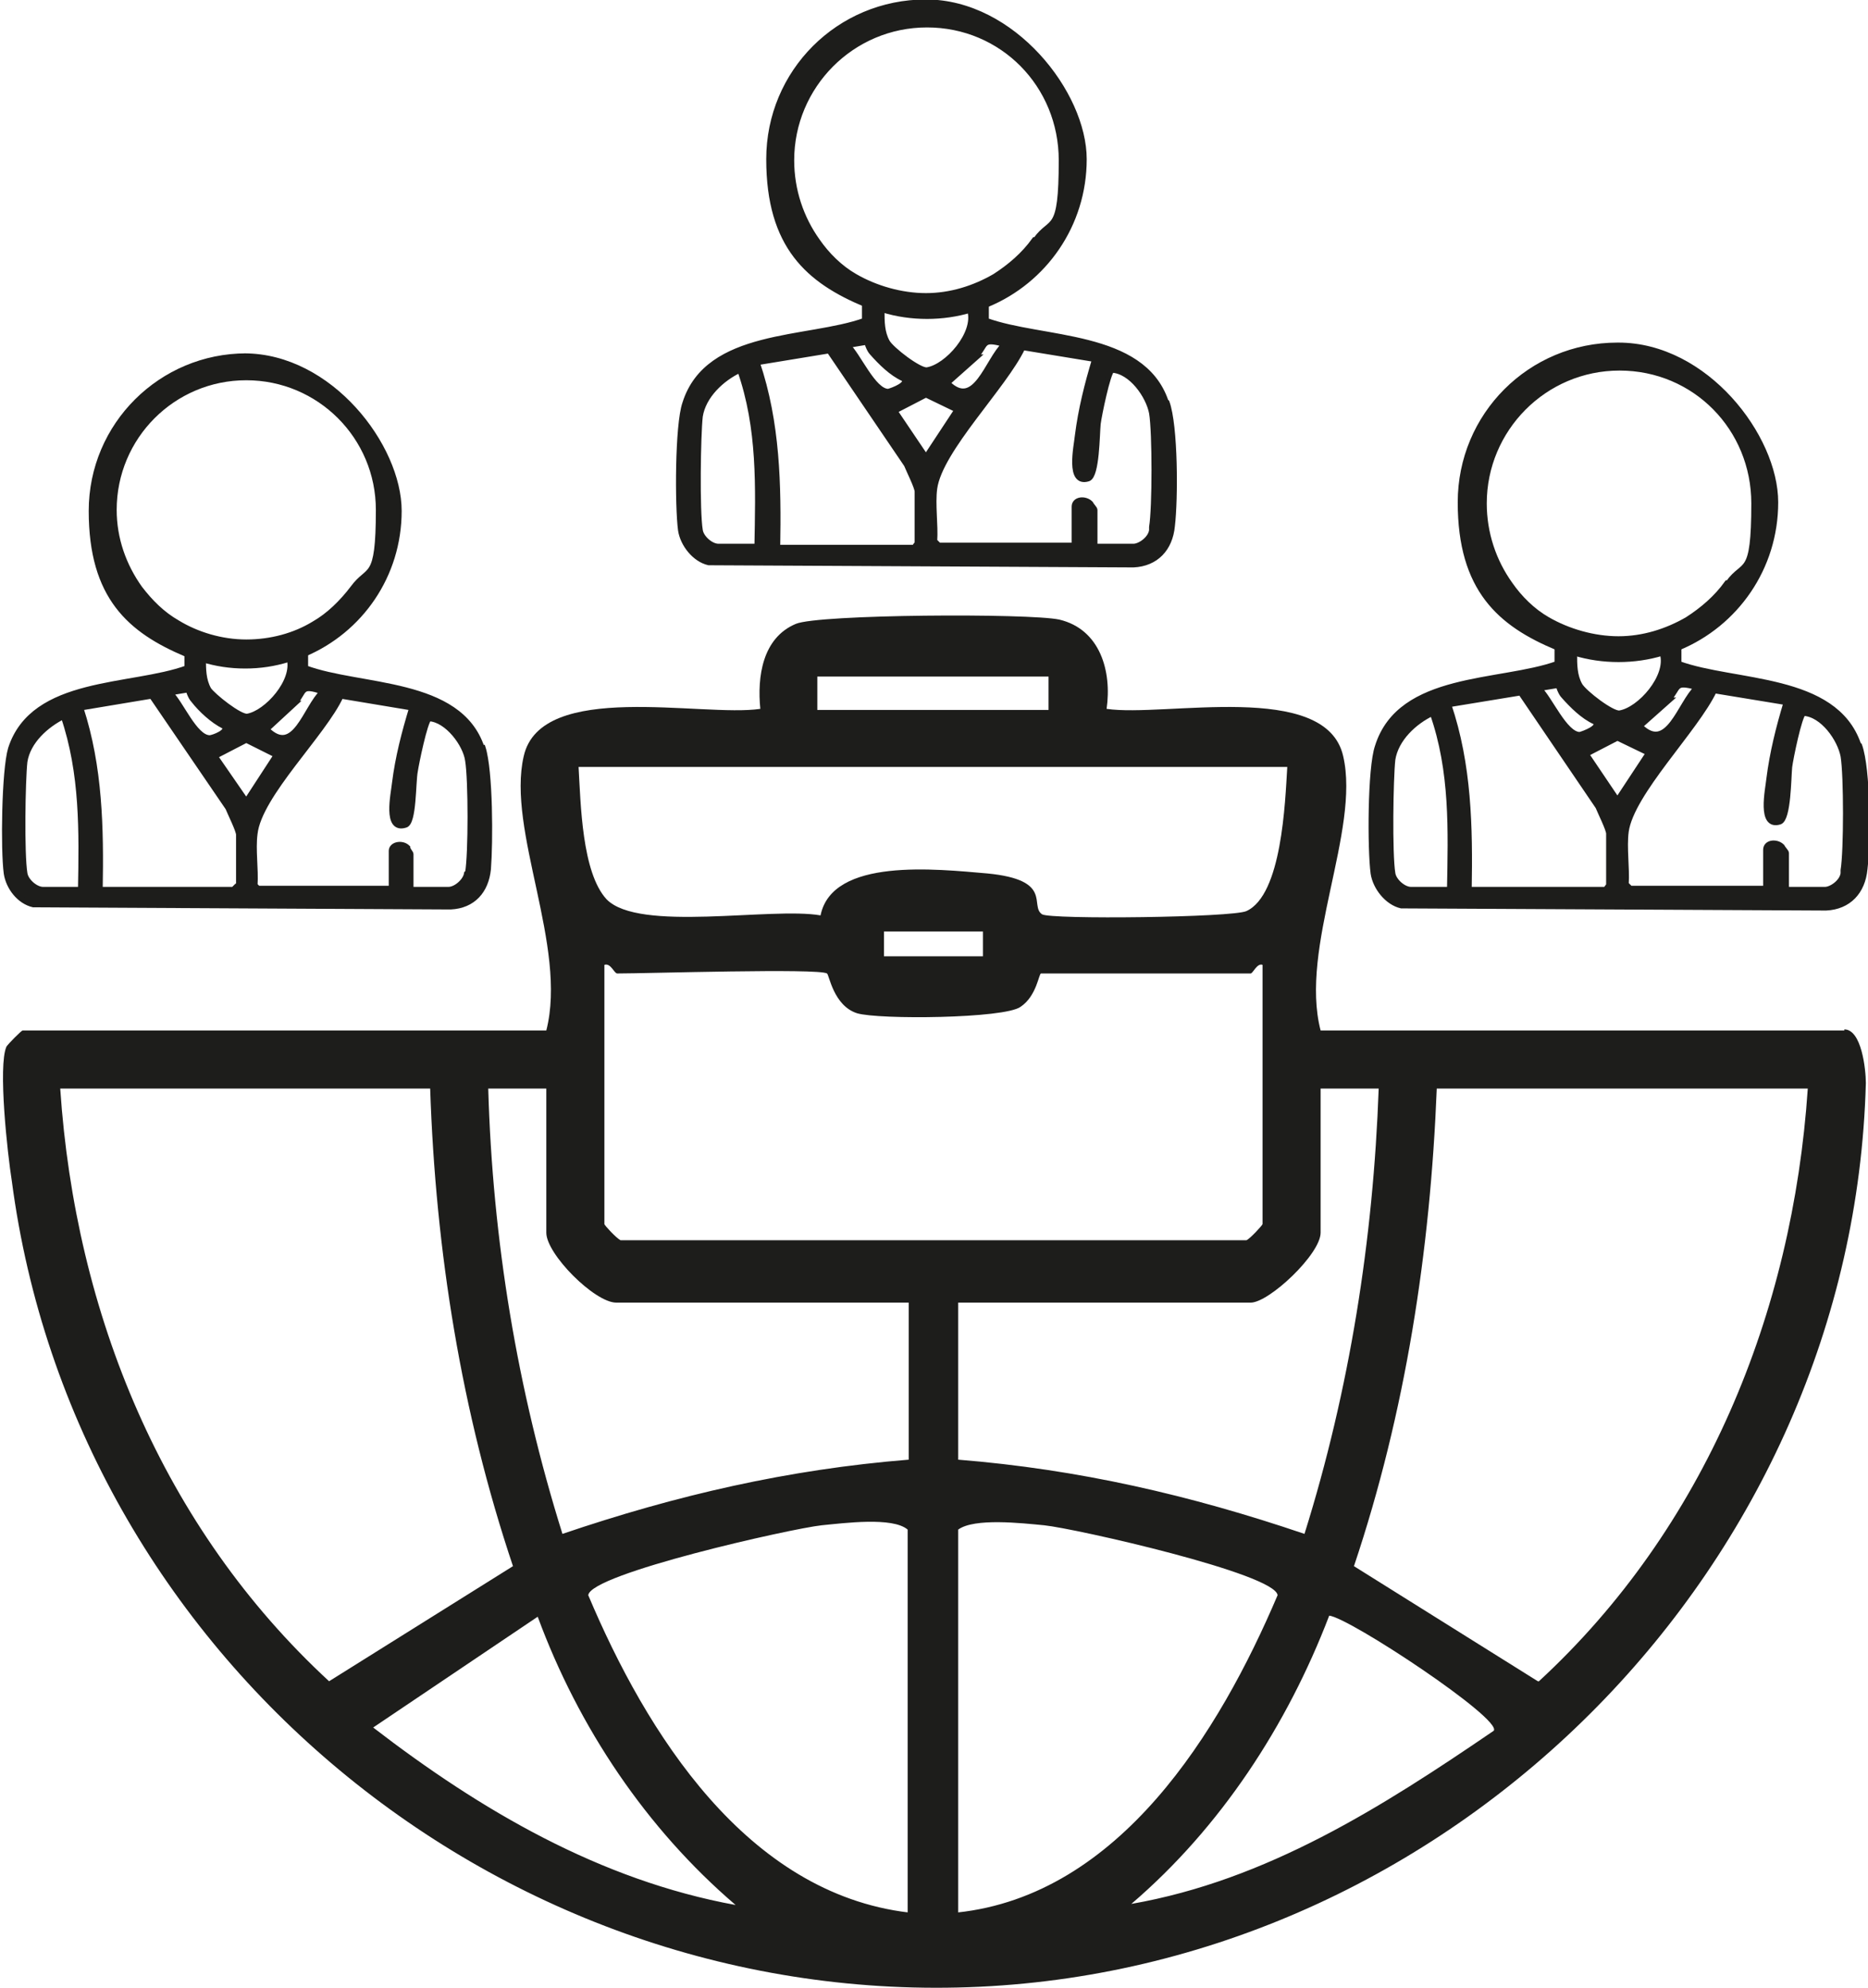
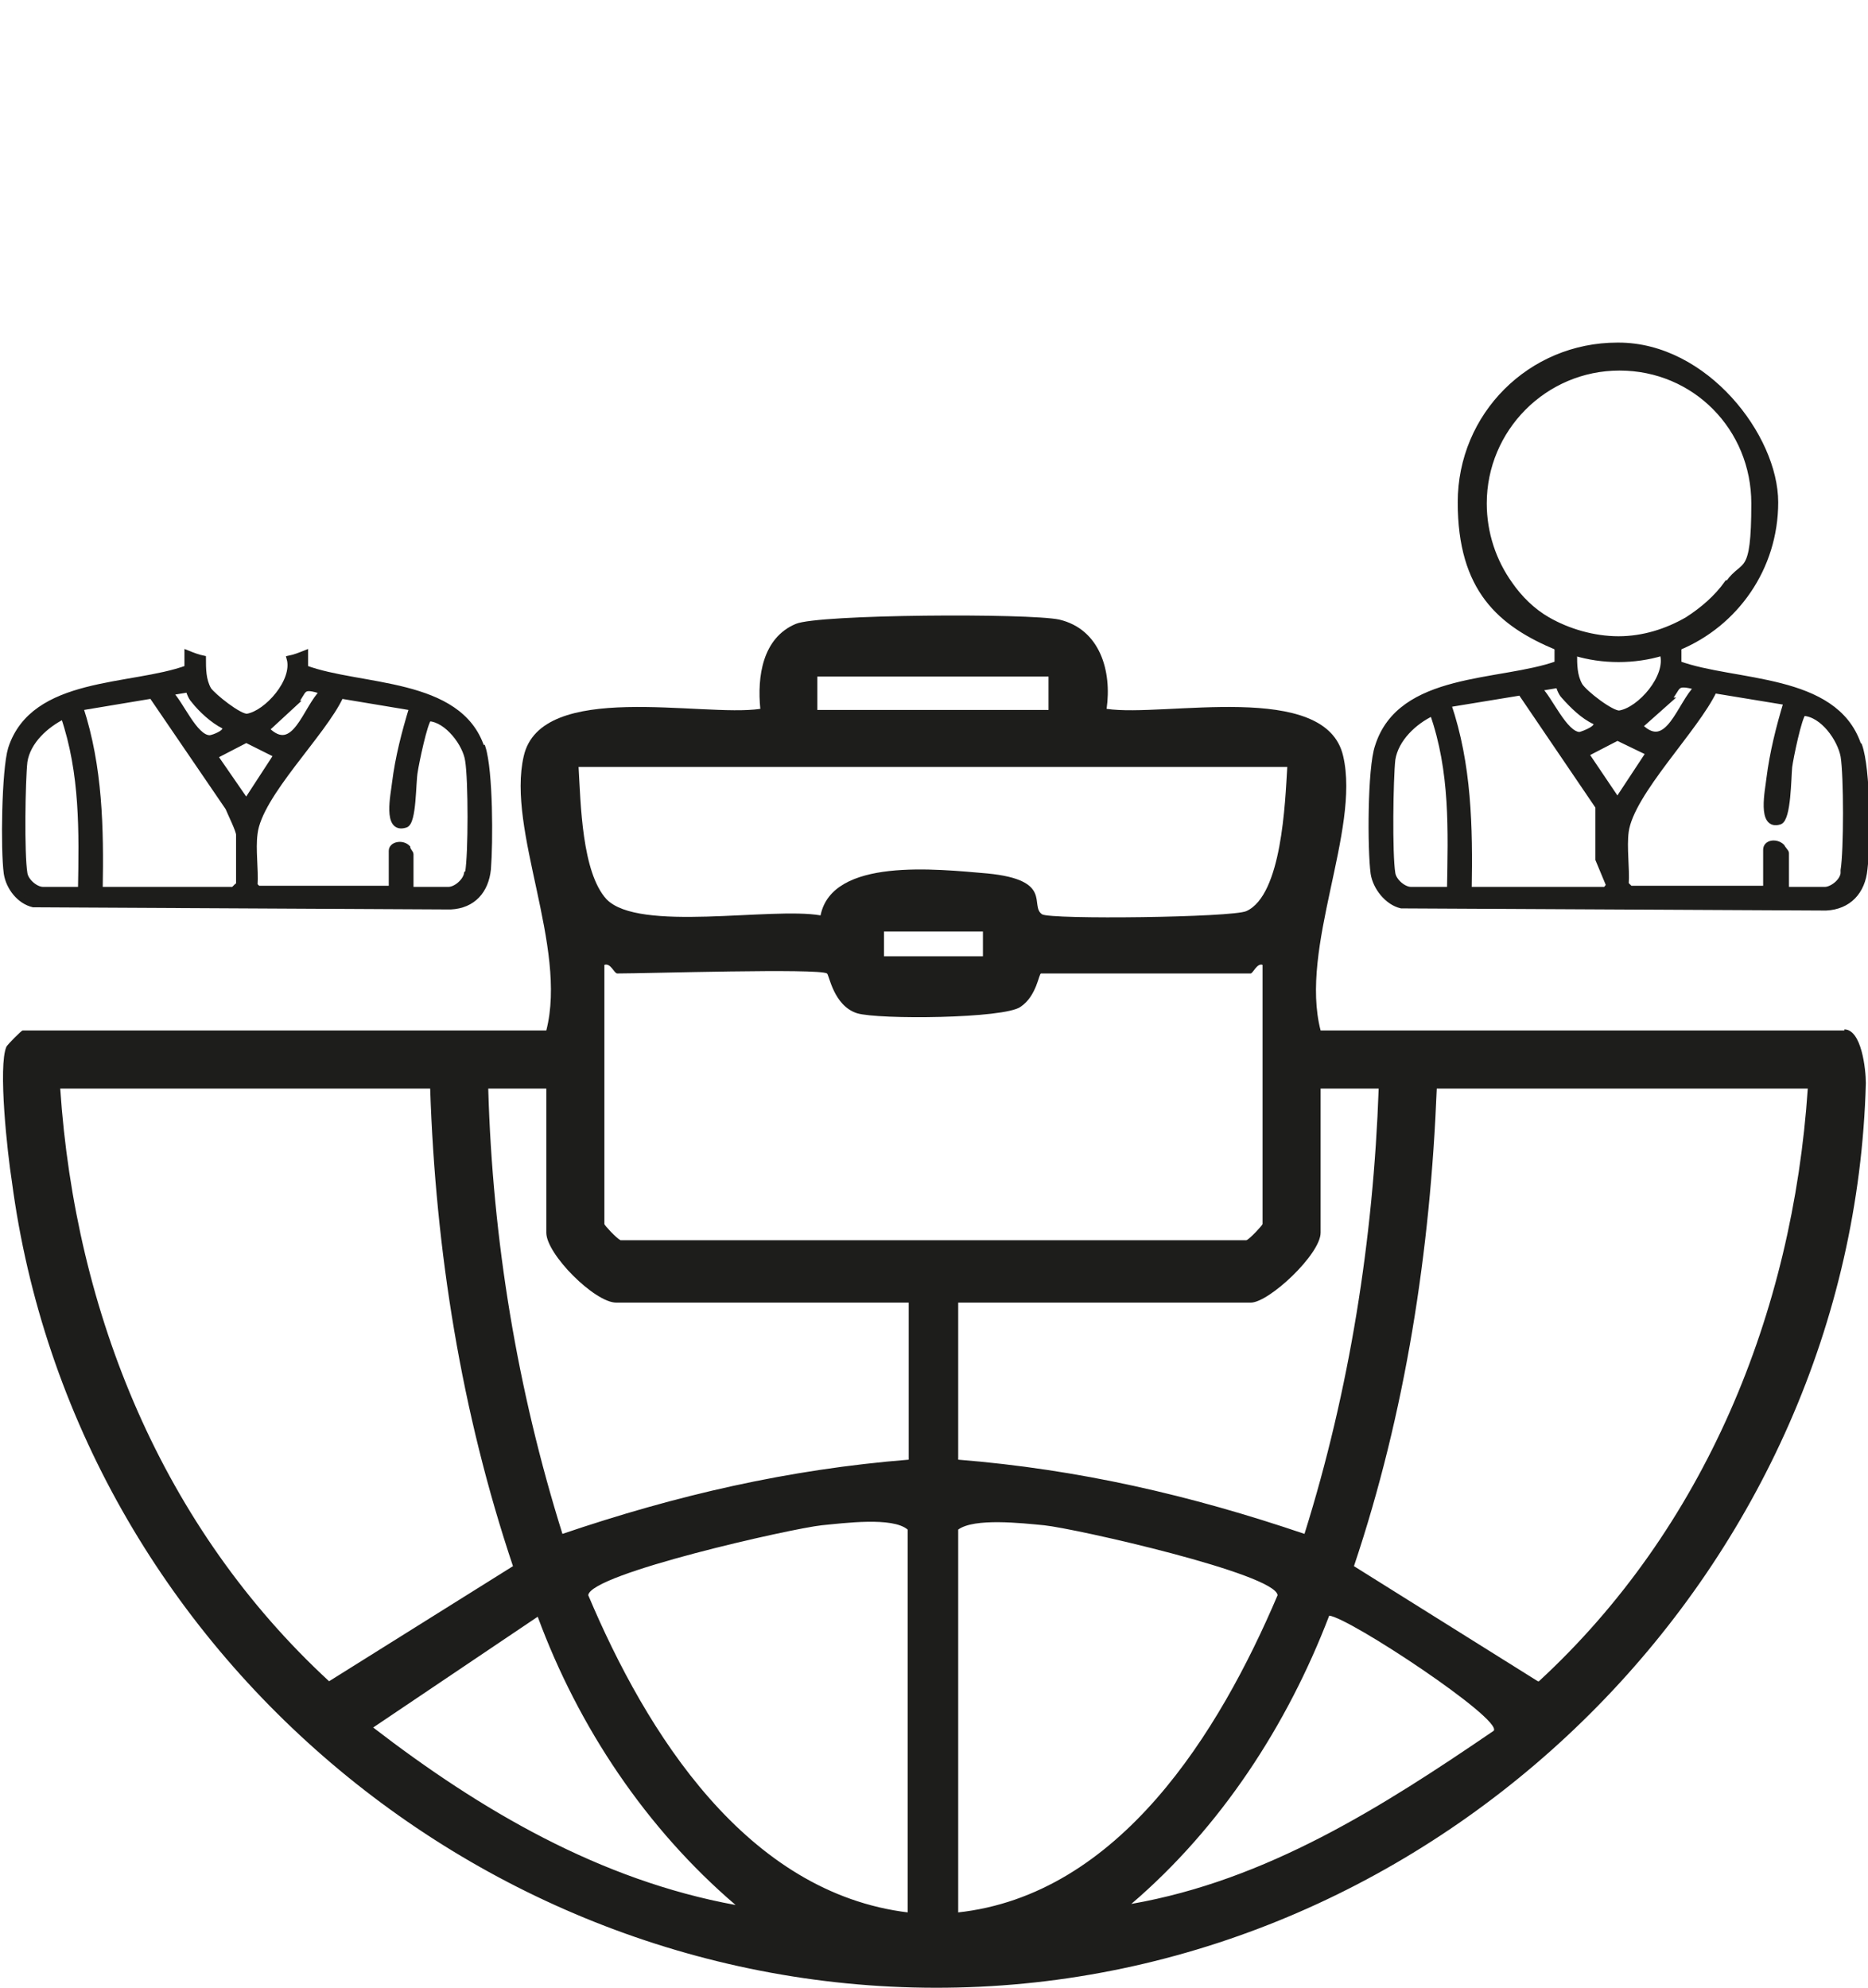
<svg xmlns="http://www.w3.org/2000/svg" id="katman_1" version="1.1" viewBox="0 0 173.7 184.8">
  <defs>
    <style>
      .st0 {
        stroke: #1d1d1b;
        stroke-miterlimit: 10;
        stroke-width: .5px;
      }

      .st0, .st1 {
        fill: #1d1d1b;
      }
    </style>
  </defs>
  <path class="st1" d="M171.5,95.8h-48.7c-2-7.7,3.7-18.6,2.1-25.5-1.6-7.1-16.6-3.6-22-4.4.5-3.5-.6-7.4-4.4-8.3-2.8-.6-22.4-.5-24.5.4-3.1,1.3-3.6,4.9-3.3,7.9-5.4.8-20.4-2.7-22,4.4-1.6,6.9,4.1,17.7,2.1,25.5H2.1c-.1,0-1.3,1.2-1.5,1.5-.8,1.8.1,10,.5,12.5,5.8,44.1,45.5,77,90,74.9,44.5-2.1,81.2-39.4,82.4-84,0-1.3-.4-5-2-5ZM122.8,114.6v-13.4h5.4c-.5,14-2.7,28-6.9,41.4-10.6-3.6-21-6-32.2-6.9v-14.6h27.2c1.7,0,6.5-4.5,6.5-6.5ZM76,62.9h21.5v3.1h-21.5v-3.1ZM119.7,71.3c-.2,3.3-.5,11.9-3.8,13.4-1.3.6-18.2.8-19,.3-1.2-.8,1.1-3.2-5.1-3.8-4.7-.4-14.4-1.5-15.5,3.9-4.6-.8-16.9,1.6-19.9-1.5-2.3-2.5-2.4-8.9-2.6-12.3h65.9ZM91.4,86.6v2.3h-9.2v-2.3h9.2ZM5.5,101.2h34.5c.5,15.1,2.9,30.1,7.7,44.4l-17.1,10.7c-15.5-14.3-23.6-34.2-25-55.1ZM34.7,160.6l15.3-10.3c3.8,10.3,10.1,19.7,18.4,26.8-12.6-2.3-23.7-8.8-33.7-16.5ZM84.5,177.8c-15.1-1.8-24.4-16.7-29.8-29.5.2-2,18.9-6.2,21.7-6.5,2.1-.2,6.6-.8,8,.4v35.6ZM84.5,135.7c-11.2.9-21.6,3.3-32.2,6.9-4.2-13.4-6.5-27.3-6.9-41.4h5.4v13.4c0,2,4.5,6.5,6.5,6.5h27.2v14.6ZM57.7,115.3c-.4-.2-1.5-1.4-1.5-1.5v-24.1c.6-.2.9.8,1.2.8,2.8,0,18.7-.5,19.5,0,.2.1.6,3,2.8,3.7,2,.6,13.7.5,15.2-.6,1.5-1,1.7-3.1,1.9-3.1h19.5c.2,0,.6-1,1.1-.8v24.1c0,.1-1.2,1.4-1.5,1.5h-58.2ZM89.1,177.8v-35.6c1.5-1.1,5.9-.6,8-.4,2.9.3,21.5,4.5,21.7,6.5-5.4,12.7-14.7,27.9-29.8,29.5ZM138.9,160.9c-10.4,7.1-21.1,13.9-33.7,16.1,8.3-7.1,14.5-16.6,18.4-26.8,1.9.2,16.1,9.6,15.3,10.7ZM143,156.3l-17.1-10.7c4.8-14.3,7.1-29.3,7.7-44.4h34.5c-1.4,20.9-9.6,40.9-25,55.1Z" />
  <g>
-     <path class="st0" d="M172.8,69.2c-2.2-6.4-11.5-5.6-16.7-7.5,0-.3,0-.9,0-1.4-.5.2-1,.4-1.5.5.6,2.1-2.1,5.2-4,5.5-.7.1-3.3-1.9-3.7-2.6-.5-.9-.5-1.9-.5-2.9-.5-.1-1.1-.3-1.6-.5,0,.3,0,.8,0,1.4-5.3,1.9-14.6,1-16.7,7.7-.7,2-.7,9.6-.4,11.8.2,1.3,1.3,2.7,2.6,3l39.5.2c2.1-.1,3.4-1.5,3.6-3.6.3-2.5.3-9.3-.5-11.5ZM155.1,65.1c1.1-1.2.5-1.8,2.7-1.2-1.6,1.5-2.7,6.2-5.3,3.6l2.7-2.4ZM144.9,63.7s.2.7.5,1c.8.9,1.8,1.9,2.9,2.4.6.5-1,1.1-1.4,1.2-1.4,0-2.8-3.4-3.8-4.3l1.8-.3ZM134.8,82.7h-3.6c-.7,0-1.6-.8-1.7-1.5-.3-1.8-.2-8.8,0-10.6.3-1.9,2-3.5,3.7-4.3,1.9,5.4,1.7,10.9,1.6,16.5ZM149.6,82.3l-.3.4h-12.7c.1-5.8,0-11.6-1.9-17.2l6.7-1.1,7.2,10.6c.2.5,1,2.1,1,2.5v4.9ZM147.5,70.1l2.9-1.5,2.9,1.4-2.9,4.4-2.9-4.3ZM171.4,81.2c-.1.8-1.1,1.5-1.7,1.5h-3.6v-3.4c0-.1-.3-.4-.4-.6-.5-.5-1.5-.4-1.5.3v3.6h-12.6l-.4-.4c.1-1.5-.2-3.4,0-4.9.5-3.6,6.5-9.5,8.2-13.1l6.7,1.1c-.7,2.3-1.3,4.7-1.6,7.1-.1,1-.9,4.6,1,4,.8-.3.8-4.1.9-5.1.1-.8.9-4.7,1.3-5,1.8.1,3.4,2.4,3.7,4,.3,1.8.3,8.8,0,10.6Z" />
+     <path class="st0" d="M172.8,69.2c-2.2-6.4-11.5-5.6-16.7-7.5,0-.3,0-.9,0-1.4-.5.2-1,.4-1.5.5.6,2.1-2.1,5.2-4,5.5-.7.1-3.3-1.9-3.7-2.6-.5-.9-.5-1.9-.5-2.9-.5-.1-1.1-.3-1.6-.5,0,.3,0,.8,0,1.4-5.3,1.9-14.6,1-16.7,7.7-.7,2-.7,9.6-.4,11.8.2,1.3,1.3,2.7,2.6,3l39.5.2c2.1-.1,3.4-1.5,3.6-3.6.3-2.5.3-9.3-.5-11.5ZM155.1,65.1c1.1-1.2.5-1.8,2.7-1.2-1.6,1.5-2.7,6.2-5.3,3.6l2.7-2.4ZM144.9,63.7s.2.7.5,1c.8.9,1.8,1.9,2.9,2.4.6.5-1,1.1-1.4,1.2-1.4,0-2.8-3.4-3.8-4.3l1.8-.3ZM134.8,82.7h-3.6c-.7,0-1.6-.8-1.7-1.5-.3-1.8-.2-8.8,0-10.6.3-1.9,2-3.5,3.7-4.3,1.9,5.4,1.7,10.9,1.6,16.5ZM149.6,82.3l-.3.4h-12.7c.1-5.8,0-11.6-1.9-17.2l6.7-1.1,7.2,10.6v4.9ZM147.5,70.1l2.9-1.5,2.9,1.4-2.9,4.4-2.9-4.3ZM171.4,81.2c-.1.8-1.1,1.5-1.7,1.5h-3.6v-3.4c0-.1-.3-.4-.4-.6-.5-.5-1.5-.4-1.5.3v3.6h-12.6l-.4-.4c.1-1.5-.2-3.4,0-4.9.5-3.6,6.5-9.5,8.2-13.1l6.7,1.1c-.7,2.3-1.3,4.7-1.6,7.1-.1,1-.9,4.6,1,4,.8-.3.8-4.1.9-5.1.1-.8.9-4.7,1.3-5,1.8.1,3.4,2.4,3.7,4,.3,1.8.3,8.8,0,10.6Z" />
    <path class="st0" d="M150.4,32.1c-8.1,0-14.6,6.5-14.6,14.6s3.7,11.3,9,13.5c.5.2,1,.4,1.6.5,1.3.4,2.7.6,4.1.6s2.8-.2,4.1-.6c.5-.1,1.1-.3,1.5-.5h0c5.3-2.2,9-7.4,9-13.5s-6.5-14.6-14.6-14.6ZM160.6,54.2c-1,1.4-2.3,2.5-3.7,3.4h0c-1.9,1.1-4.1,1.8-6.4,1.8s-4.7-.7-6.6-1.8c-1.4-.8-2.6-2-3.5-3.3h0c-1.5-2.1-2.4-4.7-2.4-7.5,0-6.9,5.6-12.6,12.6-12.6s12.5,5.6,12.5,12.6-.9,5.3-2.4,7.4Z" />
  </g>
  <g>
    <path class="st0" d="M44.8,69.5c-2.1-6.3-11.3-5.5-16.4-7.4,0-.3,0-.9,0-1.4-.5.2-1,.4-1.5.5.6,2.1-2.1,5.1-3.9,5.4-.7.1-3.2-1.9-3.6-2.5-.5-.9-.5-1.9-.5-2.9-.5-.1-1-.3-1.5-.5,0,.3,0,.7,0,1.4-5.2,1.9-14.3,1-16.4,7.5-.6,2-.7,9.4-.4,11.6.2,1.3,1.2,2.6,2.5,2.9l38.8.2c2.1-.1,3.3-1.5,3.5-3.5.2-2.5.2-9.1-.5-11.3ZM27.4,65.4c1-1.2.5-1.8,2.6-1.1-1.6,1.5-2.6,6.1-5.2,3.5l2.6-2.4ZM17.5,64.1s.2.7.5,1c.7.9,1.8,1.9,2.8,2.4.6.5-1,1.1-1.3,1.1-1.4,0-2.7-3.3-3.7-4.2l1.8-.3ZM7.5,82.7h-3.5c-.7,0-1.6-.8-1.7-1.5-.3-1.8-.2-8.6,0-10.4.3-1.9,2-3.4,3.6-4.2,1.8,5.3,1.7,10.7,1.6,16.2ZM22,82.4l-.3.3h-12.4c.1-5.7,0-11.4-1.8-16.9l6.6-1.1,7.1,10.4c.2.5,1,2.1,1,2.5v4.8ZM20,70.3l2.9-1.5,2.8,1.4-2.8,4.3-2.9-4.2ZM43.4,81.2c-.1.7-1,1.5-1.7,1.5h-3.5v-3.3c0-.1-.3-.4-.3-.6-.5-.5-1.5-.3-1.5.3v3.5h-12.4l-.3-.3c.1-1.5-.2-3.3,0-4.8.4-3.6,6.4-9.3,8-12.8l6.6,1.1c-.7,2.3-1.3,4.6-1.6,7-.1,1-.9,4.5,1,3.9.8-.2.7-4,.9-5,.1-.7.9-4.6,1.3-4.9,1.7.1,3.4,2.4,3.6,3.9.3,1.8.3,8.7,0,10.4Z" />
-     <path class="st0" d="M22.9,33.1c-7.9,0-14.4,6.4-14.4,14.4s3.6,11.1,8.8,13.3c.5.2,1,.4,1.5.5,1.3.4,2.6.6,4,.6s2.7-.2,4-.6c.5-.1,1-.3,1.5-.5h0c5.2-2.2,8.8-7.3,8.8-13.3s-6.4-14.4-14.4-14.4ZM32.8,54.7c-1,1.3-2.2,2.5-3.6,3.3h0c-1.8,1.1-4,1.7-6.3,1.7s-4.6-.7-6.4-1.8c-1.4-.8-2.5-1.9-3.5-3.2h0c-1.5-2.1-2.4-4.6-2.4-7.3,0-6.8,5.5-12.3,12.3-12.3s12.3,5.5,12.3,12.3-.9,5.2-2.4,7.3Z" />
  </g>
  <g>
-     <path class="st0" d="M108.4,37.3c-2.2-6.4-11.5-5.6-16.7-7.5,0-.3,0-.9,0-1.4-.5.2-1,.4-1.5.5.6,2.1-2.1,5.2-4,5.5-.7.1-3.3-1.9-3.7-2.6-.5-.9-.5-1.9-.5-2.9-.5-.1-1.1-.3-1.6-.5,0,.3,0,.8,0,1.4-5.3,1.9-14.6,1-16.7,7.7-.7,2-.7,9.6-.4,11.8.2,1.3,1.3,2.7,2.6,3l39.5.2c2.1-.1,3.4-1.5,3.6-3.6.3-2.5.3-9.3-.5-11.5ZM90.7,33.2c1.1-1.2.5-1.8,2.7-1.2-1.6,1.5-2.7,6.2-5.3,3.6l2.7-2.4ZM80.6,31.8s.2.7.5,1c.8.9,1.8,1.9,2.9,2.4.6.5-1,1.1-1.4,1.2-1.4,0-2.8-3.4-3.8-4.3l1.8-.3ZM70.4,50.8h-3.6c-.7,0-1.6-.8-1.7-1.5-.3-1.8-.2-8.8,0-10.6.3-1.9,2-3.5,3.7-4.3,1.9,5.4,1.7,10.9,1.6,16.5ZM85.3,50.5l-.3.4h-12.7c.1-5.8,0-11.6-1.9-17.2l6.7-1.1,7.2,10.6c.2.5,1,2.1,1,2.5v4.9ZM83.2,38.2l2.9-1.5,2.9,1.4-2.9,4.4-2.9-4.3ZM107.1,49.3c-.1.8-1.1,1.5-1.7,1.5h-3.6v-3.4c0-.1-.3-.4-.4-.6-.5-.5-1.5-.4-1.5.3v3.6h-12.6l-.4-.4c.1-1.5-.2-3.4,0-4.9.5-3.6,6.5-9.5,8.2-13.1l6.7,1.1c-.7,2.3-1.3,4.7-1.6,7.1-.1,1-.9,4.6,1,4,.8-.3.8-4.1.9-5.1.1-.8.9-4.7,1.3-5,1.8.1,3.4,2.4,3.7,4,.3,1.8.3,8.8,0,10.6Z" />
-     <path class="st0" d="M86.1.2c-8.1,0-14.6,6.5-14.6,14.6s3.7,11.3,9,13.5c.5.2,1,.4,1.6.5,1.3.4,2.7.6,4.1.6s2.8-.2,4.1-.6c.5-.1,1.1-.3,1.5-.5h0c5.3-2.2,9-7.4,9-13.5S94.2.2,86.1.2ZM96.2,22.3c-1,1.4-2.3,2.5-3.7,3.4h0c-1.9,1.1-4.1,1.8-6.4,1.8s-4.7-.7-6.6-1.8c-1.4-.8-2.6-2-3.5-3.3h0c-1.5-2.1-2.4-4.7-2.4-7.5,0-6.9,5.6-12.6,12.6-12.6s12.5,5.6,12.5,12.6-.9,5.3-2.4,7.4Z" />
-   </g>
+     </g>
</svg>